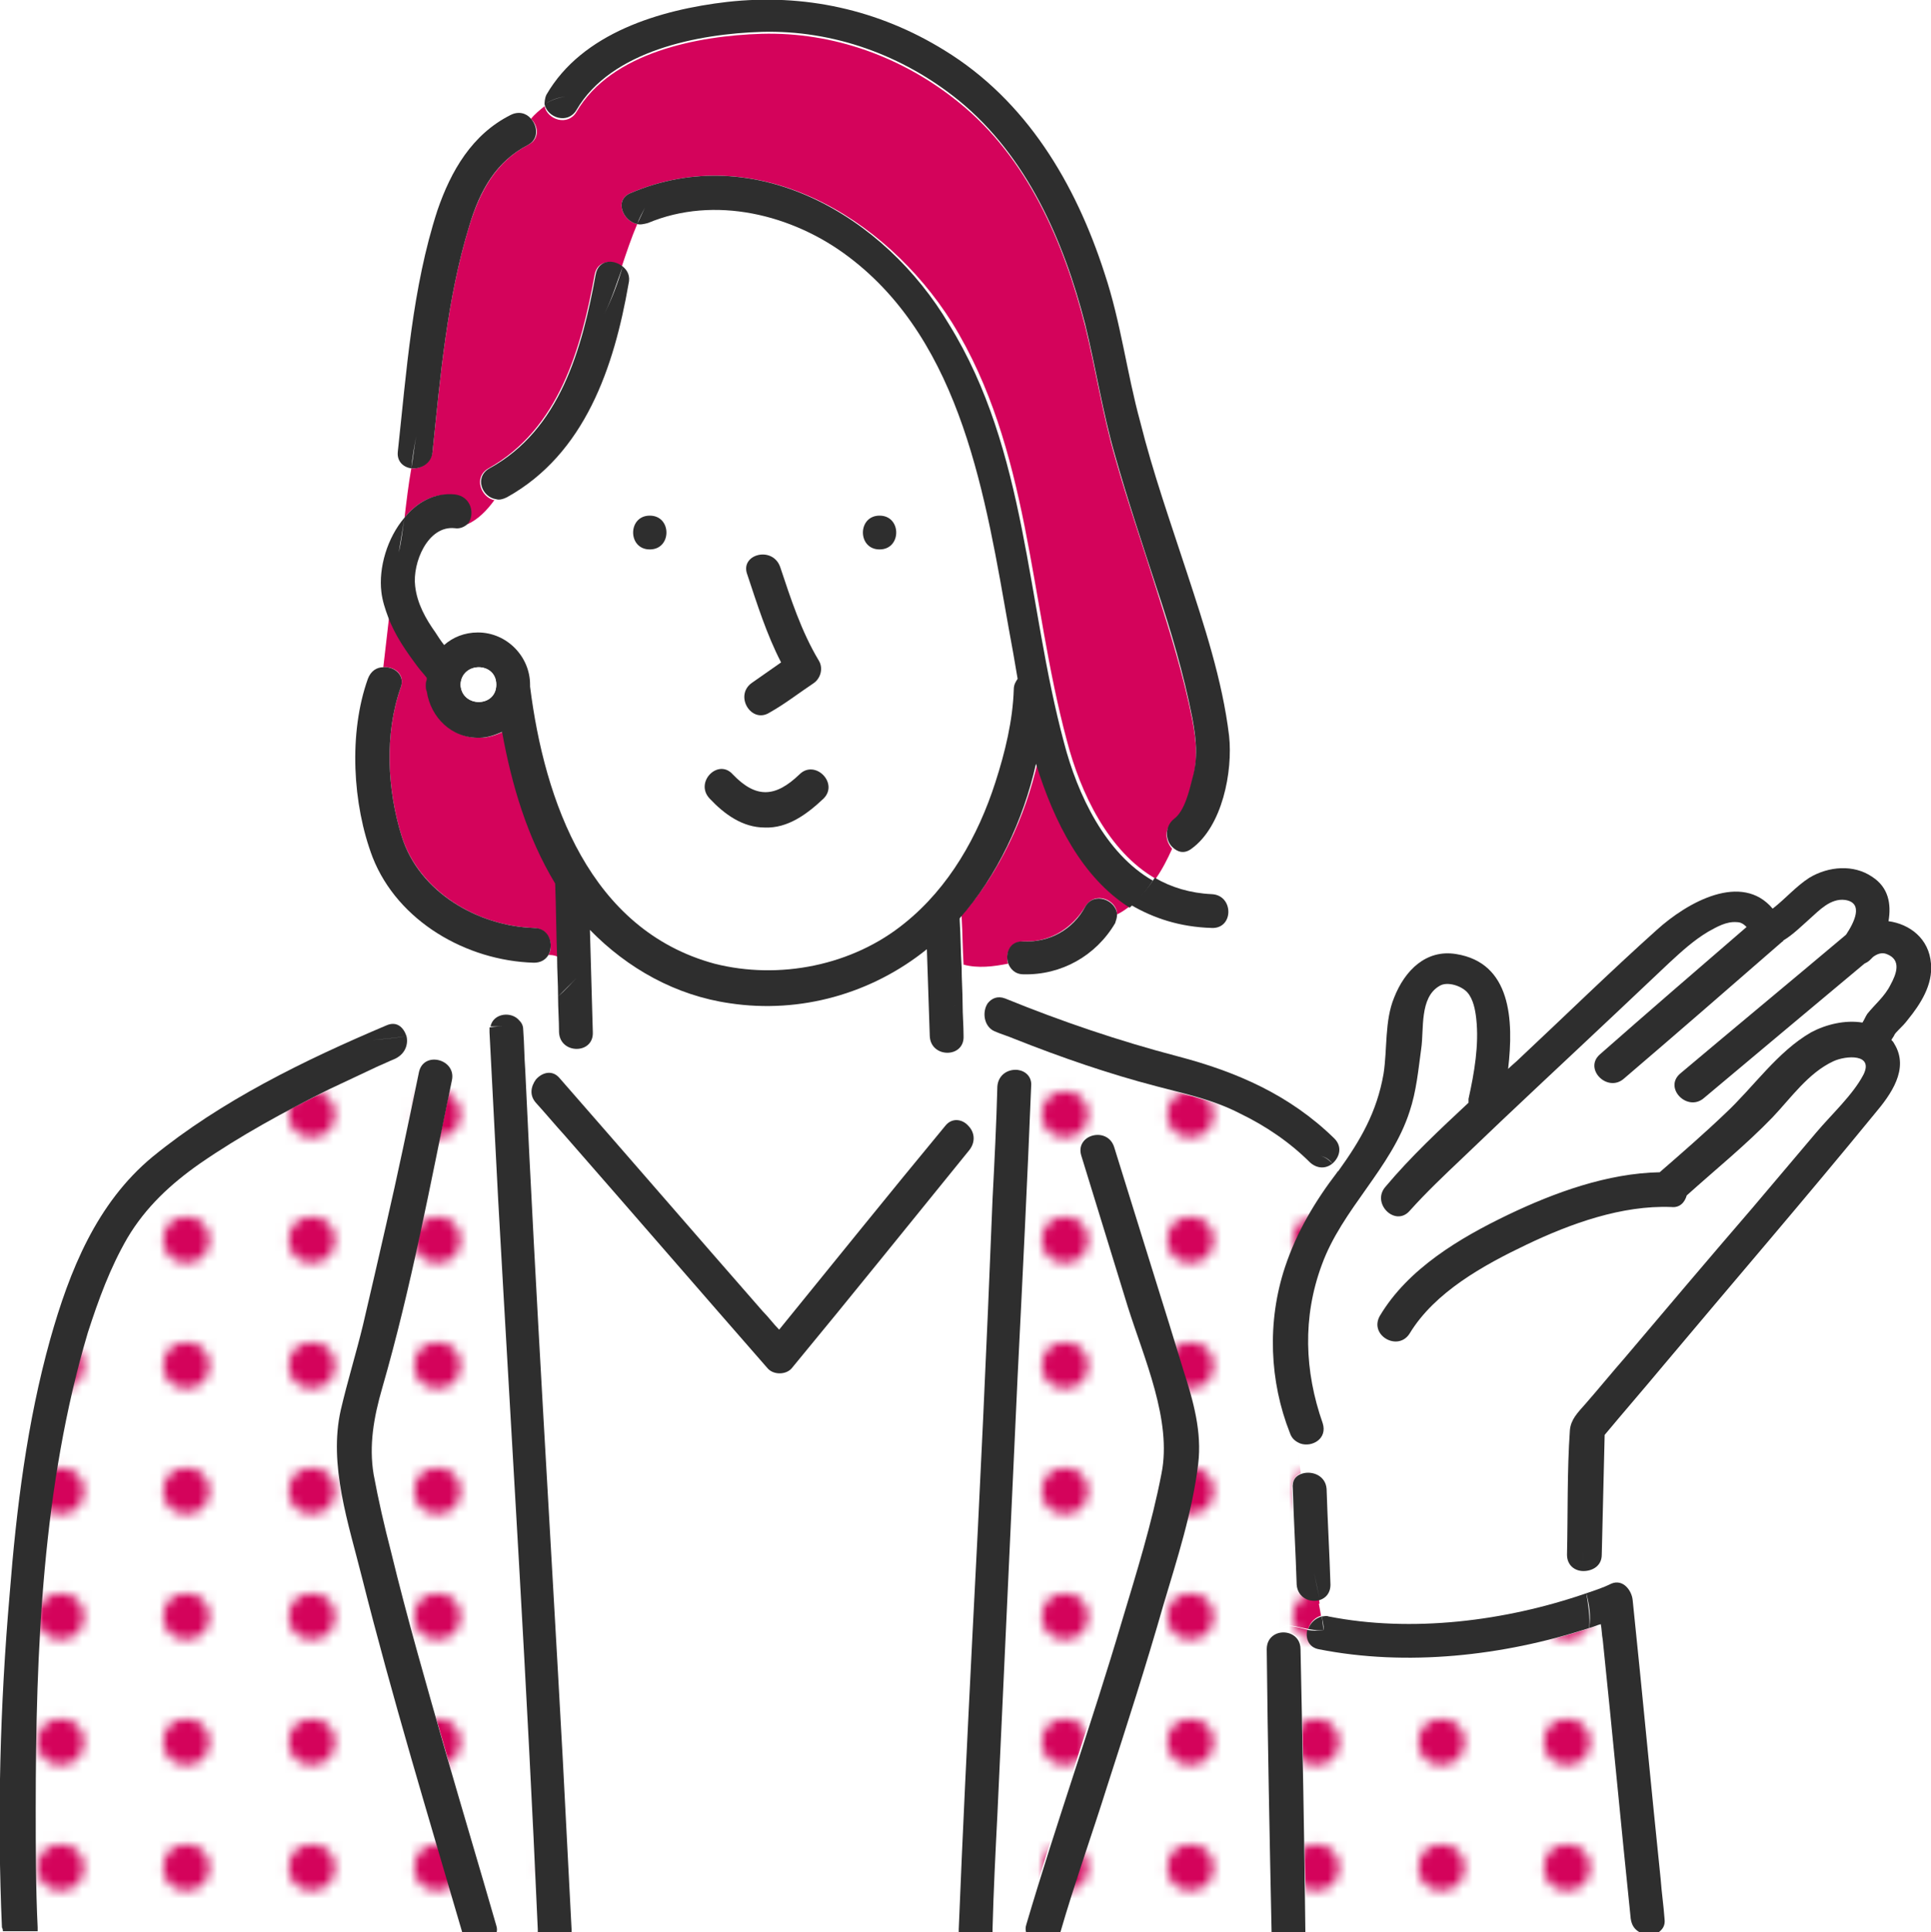
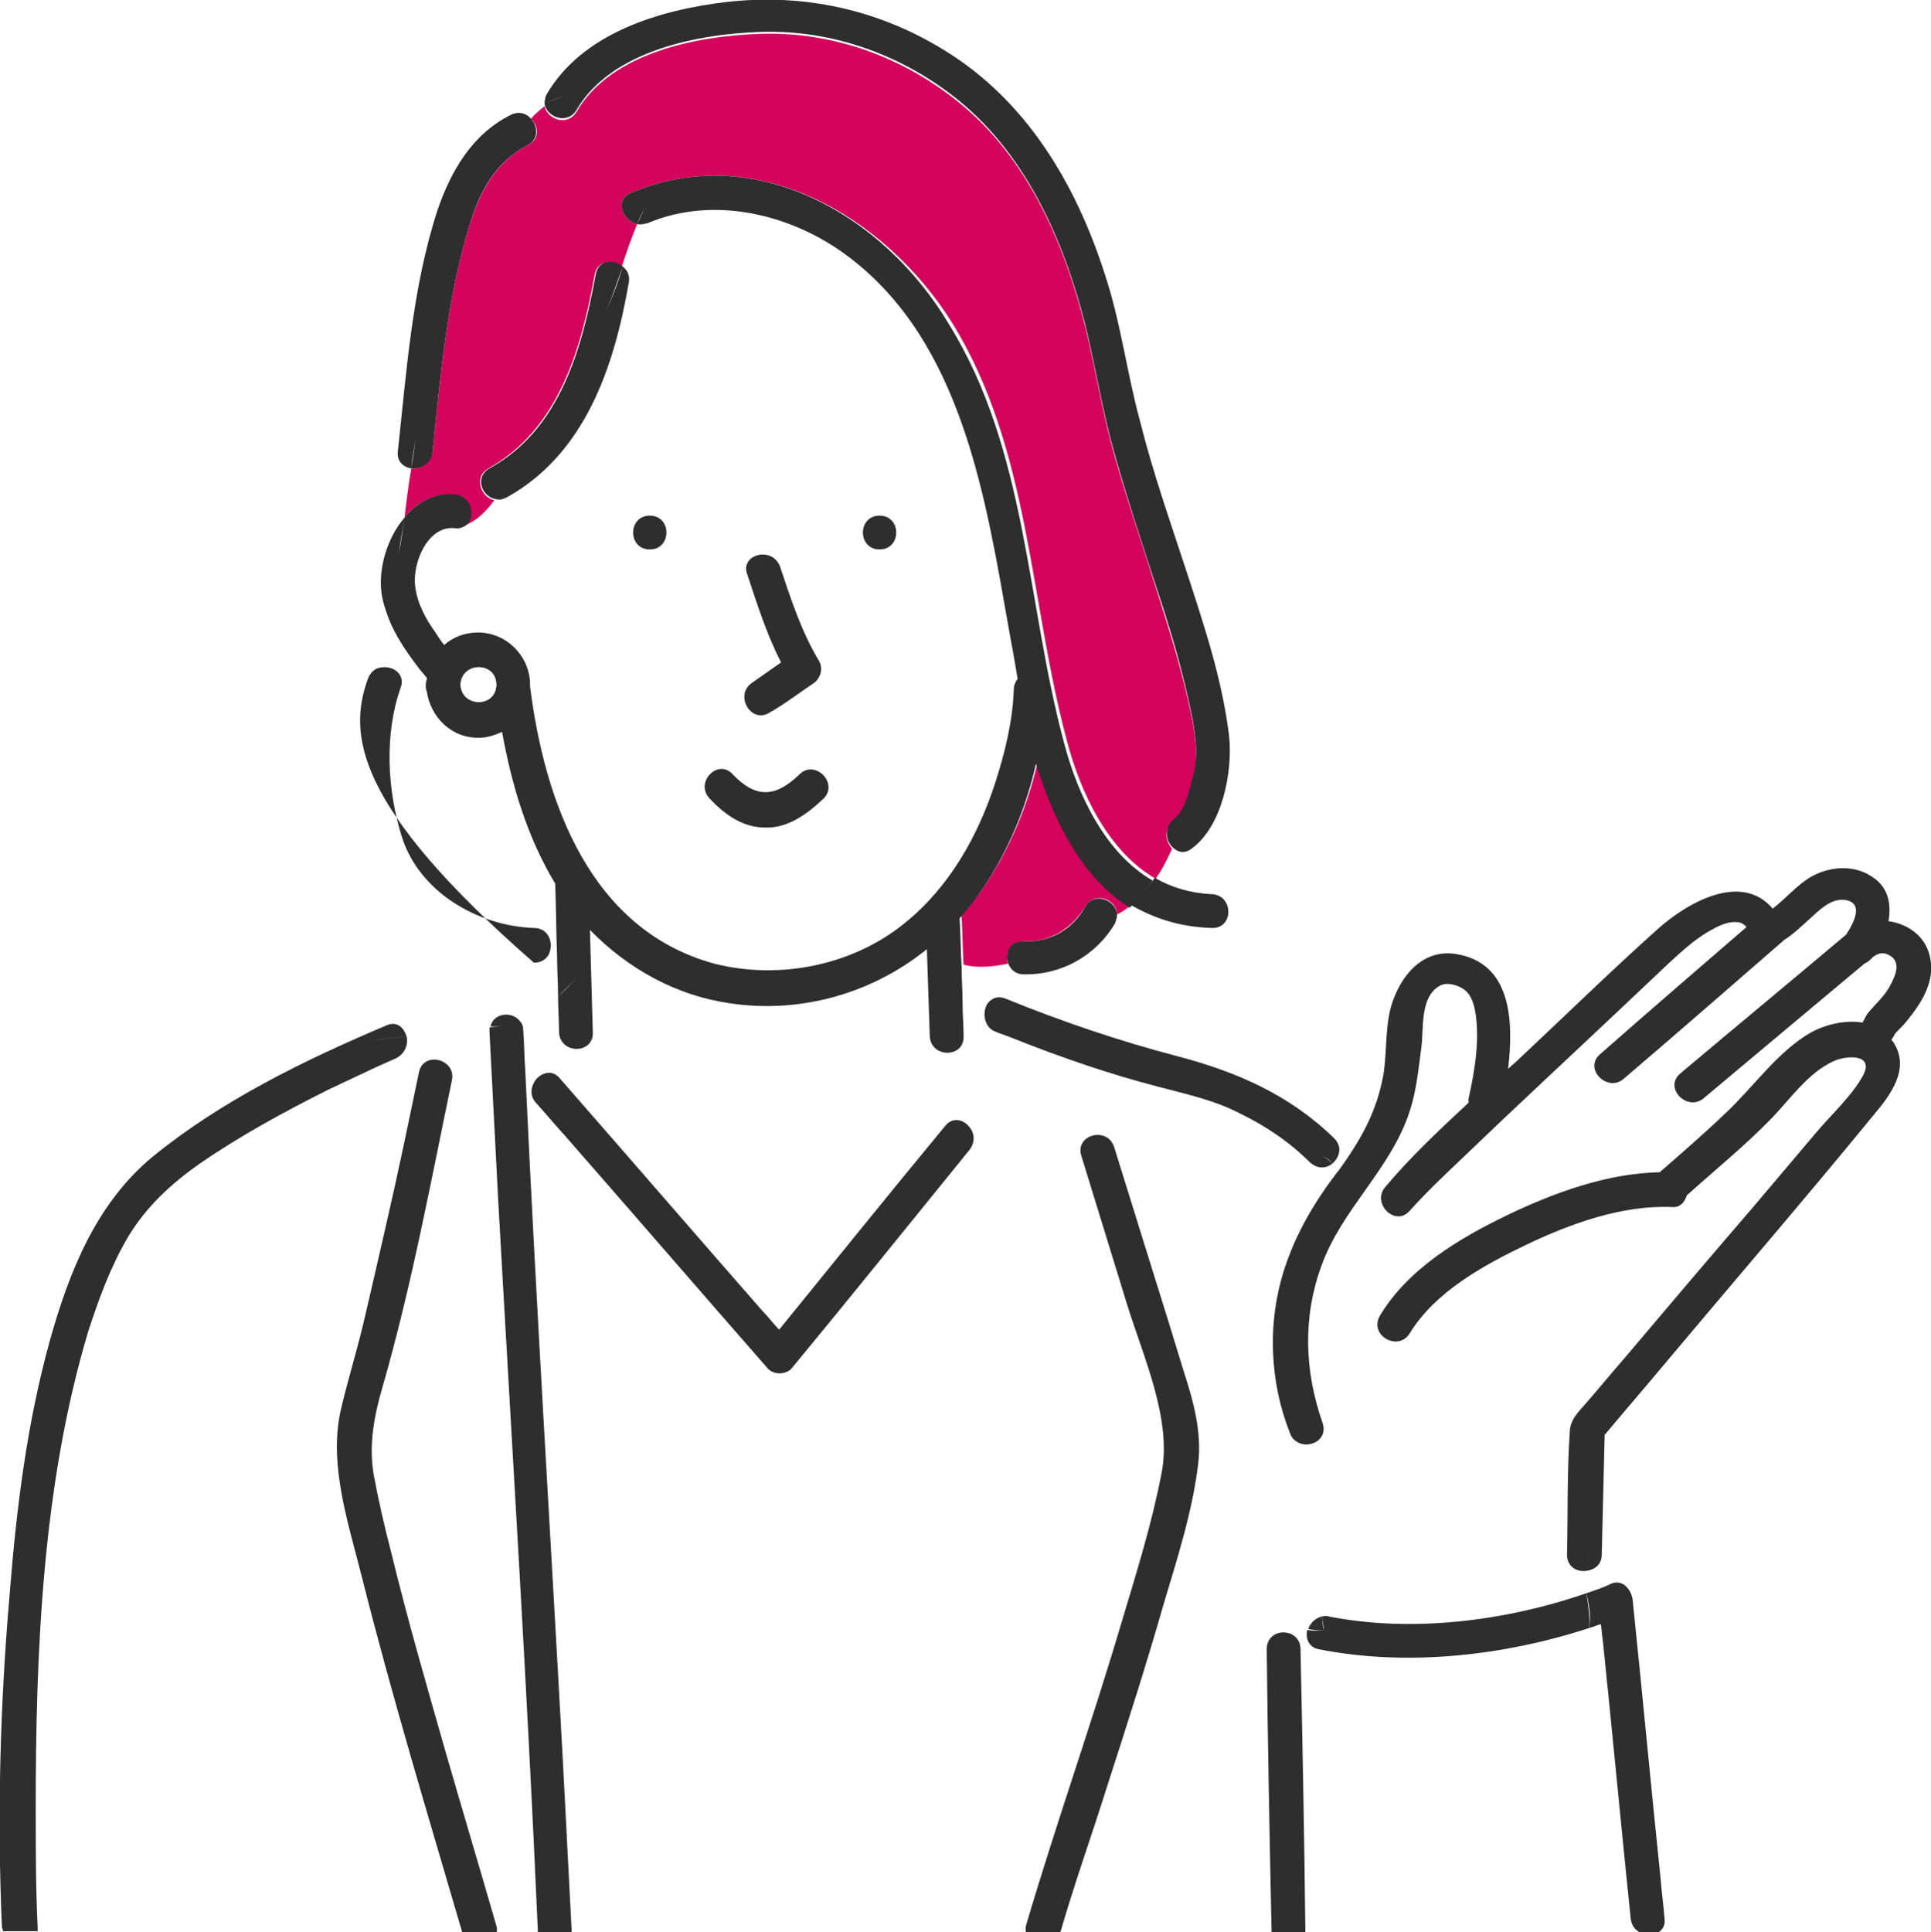
<svg xmlns="http://www.w3.org/2000/svg" version="1.1" id="レイヤー_1" x="0px" y="0px" viewBox="0 0 200 200.1" style="enable-background:new 0 0 200 200.1;" xml:space="preserve">
  <style type="text/css">
	.st0{fill:none;}
	.st1{fill:#FFFFFF;}
	.st2{fill:#D4035B;}
	.st3{fill:url(#新規パターン1_3);}
	.st4{fill:#2E2E2E;}
</style>
  <pattern y="200.1" width="12.5" height="12.5" patternUnits="userSpaceOnUse" id="新規パターン1_3" viewBox="0 -12.5 12.5 12.5" style="overflow:visible;">
    <g>
      <rect y="-12.5" class="st0" width="12.5" height="12.5" />
      <g>
        <rect x="0" y="-12.5" class="st1" width="12.5" height="12.5" />
-         <circle class="st2" cx="6.3" cy="-6.2" r="2.4" />
      </g>
    </g>
  </pattern>
  <g>
    <path class="st1" d="M57.8,102.9c0,1.2,0.1,2.5,0.1,3.7c0.1,2.3,3.6,2.3,3.5,0c-0.1-3.5-0.2-7.1-0.3-10.6c3.9,4,8.9,6.8,14.5,7.6   c7.3,1.1,14.7-1,20.4-5.6c0.1,3,0.2,6,0.3,9c0.1,2.3,3.6,2.3,3.5,0c0-1.1-0.1-2.2-0.1-3.3c0.9-0.1,1.7,0,2.4,0.3   c-0.6,0.9-0.5,2.4,0.8,2.9c0.7,0.3,1.4,0.6,2.1,0.8c0.3,1,0.3,2.1,0.3,3.1c-1-0.1-2,0.4-2.1,1.7c-0.2,3.9-0.4,7.8-0.5,11.7   c-0.7,15.1-1.4,30.3-2.1,45.4c-0.5,10-0.9,20.1-1.4,30.1c0,0.1,0,0.2,0,0.4h-40c0-0.1,0-0.2,0-0.4c-0.2-5.8-0.6-11.6-0.9-17.4   c-1.3-23.9-2.8-47.7-3.9-71.6c0.3,0.4,0.7,0.7,1.1,1c-0.5,0.6-0.7,1.6,0,2.4c1,1.1,2,2.3,3,3.4c7,8,14,16.1,21,24.1   c0.6,0.7,1.9,0.7,2.5,0c6.1-7.5,12.2-15.1,18.4-22.6c0.7-0.8,0.5-1.8-0.1-2.5c1.3-2.1,2.7-4.1,4-6c-1.3,1.9-2.7,3.9-4,6   c-0.6-0.7-1.7-0.9-2.4,0c-5.7,7-11.4,14.1-17.2,21.1c-0.6-0.6-1.1-1.3-1.7-1.9c-7-8-14-16.1-21-24.1c-0.8-0.9-1.9-0.6-2.5,0.1   c-0.4-0.3-0.8-0.6-1.1-1c-0.1-1.3-0.1-2.7-0.2-4c0-0.5-0.2-0.8-0.4-1.1C55.4,105.3,56.7,104.1,57.8,102.9z" />
    <path class="st3" d="M50.7,106.8c0.2,5.8,0.6,11.6,0.9,17.4c1.3,25.2,3,50.4,4.1,75.5c0,0.1,0,0.2,0,0.4h-4.3c0-0.3,0-0.5,0-0.8   c-1.8-5.9-3.5-11.9-5.2-17.8c-2-6.9-4-13.9-5.7-20.9c-0.7-2.6-1.3-5.3-1.8-8c-0.5-2.9,0.1-5.9,0.9-9c2.9-10.4,5-21.2,7.2-31.8   c0.5-2.2-2.9-3.2-3.4-0.9c-1.1,5.3-2.2,10.5-3.4,15.8c-0.8,3.5-1.5,6.9-2.4,10.4c-0.7,3-1.7,5.9-2.3,8.8   c-1.3,5.8,0.7,11.9,2.2,17.4c3.1,12.4,6.9,24.5,10.5,36.8H3.8c0-0.1,0-0.2,0-0.4c-0.2-4.1-0.2-8.2-0.2-12.3   C3.7,171,4.3,153.9,9,138.1c1-3.4,2.3-6.8,4.1-9.8c1.9-3.2,4.5-5.6,7.5-7.7c4.2-3,8.8-5.5,13.4-7.7c1.7-0.8,3.4-1.7,5.1-2.4   c0.5-0.2,1.1-0.5,1.6-0.7c0.2-0.1,1-0.4,0.2-0.1c1-0.4,1.3-1.4,1.1-2.3c2.9-0.4,5.8-0.9,8.7-1C50.7,106.5,50.7,106.7,50.7,106.8z" />
-     <path class="st2" d="M56.8,98.9c0.6-1,0.1-2.7-1.5-2.8c-5.9-0.2-11.9-3.8-13.7-9.5c-1.5-4.8-1.8-10.6-0.1-15.4   c0.5-1.4-0.7-2.2-1.8-2.1c0.2-1.7,0.4-3.5,0.6-5.2c0.7,1.9,1.9,3.6,3.1,5.2c0.3,0.4,0.6,0.7,0.9,1.1c0,0.1,0,0.1,0,0.2   c-0.1,0.2-0.1,0.4-0.1,0.6s0,0.4,0.1,0.6c0.4,2.7,2.6,4.9,5.5,4.8c0.8,0,1.6-0.3,2.3-0.6c1,5.5,2.6,10.9,5.5,15.7   c0.1,2.5,0.1,5,0.2,7.6C57.4,98.9,57.1,98.9,56.8,98.9z" />
    <path class="st1" d="M43,60.8c0.3,1.7,1.1,3.3,2.1,4.8c0.2,0.3,0.5,0.8,0.9,1.3c0.9-0.8,2.1-1.3,3.5-1.3c2.9,0,5.4,2.5,5.4,5.4   c0,0.1,0,0.1,0,0.2C56.4,83,61.1,96.3,74,99.7c6.7,1.8,14.3,0.2,19.7-4.2c4.6-3.7,7.6-9,9.4-14.6c1-3.1,1.7-6.3,1.9-9.6   c0-0.5,0.2-0.8,0.4-1.1c-0.3-1.8-0.6-3.5-0.9-5.1c-2.3-13.5-4.8-29.7-16.6-38.6C82.1,22.1,74,20.1,67.1,23   c-0.4,0.2-0.7,0.2-1.1,0.1c-0.6,1.4-1.1,2.9-1.6,4.4c0.5,0.4,0.8,1,0.6,1.8C63.6,38,60.6,47,52.5,51.5c-0.4,0.2-0.8,0.3-1.1,0.2   c-0.8,1.1-1.7,2-2.8,2.5c-0.3,0.4-0.7,0.6-1.4,0.5C44.3,54.5,42.7,58.5,43,60.8z M84.1,70.8c-1.5,1-2.9,2.1-4.5,3   c-1.9,1.2-3.7-1.8-1.8-3.1c1-0.7,2-1.4,3-2.1c-1.5-2.9-2.5-6.1-3.5-9.1c-0.7-2.2,2.7-3.1,3.4-0.9c1.1,3.3,2.2,6.7,4,9.7   C85.2,69.2,84.9,70.3,84.1,70.8z M91.1,53.4c2.3,0,2.3,3.5,0,3.5C88.9,56.9,88.9,53.4,91.1,53.4z M67.3,53.4c2.3,0,2.3,3.5,0,3.5   S65,53.4,67.3,53.4z" />
    <path class="st2" d="M44.8,46.8c0.8-7.8,1.5-15.9,3.8-23.4c1.1-3.6,2.8-6.7,6.1-8.4c1.2-0.6,1.1-1.9,0.3-2.7   c0.4-0.5,0.9-0.9,1.4-1.3c0.3,1.4,2.4,2.1,3.3,0.6c3.6-6.2,12.6-7.9,19.2-8.1c7.4-0.2,14.6,2.4,20.4,7.1   c7.1,5.7,10.9,14.5,13.1,23.2c1.1,4.5,1.8,9.1,3.1,13.6c1.3,4.6,2.9,9.2,4.3,13.7c1.4,4.4,2.8,8.9,3.7,13.5c0.4,2.1,0.6,4.1,0,6.2   c-0.3,1.2-0.8,3.4-1.9,4.2c-1.1,0.8-0.9,2.1-0.2,2.9c-0.5,1.1-1,2.1-1.7,3.1c-4.9-2.8-7.8-8.9-9.2-14.3   c-3.9-14.5-3.8-30.2-11.9-43.3c-7-11.1-20.4-18.9-33.3-13.4c-1.7,0.7-0.8,2.9,0.7,3.2c-0.6,1.4-1.1,2.9-1.6,4.4   c-0.9-0.7-2.5-0.7-2.8,0.8c-1.4,7.7-3.7,16-11,20.1c-1.6,0.9-0.8,3,0.6,3.3c-0.8,1.1-1.7,2-2.8,2.5c0.7-1,0.3-2.8-1.4-3   c-2-0.3-3.8,0.7-5.1,2.3c0.2-1.7,0.4-3.4,0.7-5.1C43.5,48.6,44.6,48,44.8,46.8z" />
    <path class="st2" d="M112.4,93.9c-1.4,2.3-3.7,3.7-6.4,3.6c-1.4,0-1.9,1.3-1.6,2.3c-1.5,0.3-3.1,0.5-4.6,0.1   c-0.1-1.6-0.1-3.2-0.2-4.9c0-0.1,0-0.2,0-0.2c3.9-4.4,6.6-10.2,7.9-16c1.9,6.1,4.8,11.8,9.7,14.9c-0.5,0.4-0.9,0.7-1.5,1   C115.7,93.2,113.4,92.2,112.4,93.9z" />
    <path class="st3" d="M103.5,188c0.7-15.2,1.4-30.3,2.1-45.5c0.5-10,0.9-20,1.4-30c0-1-0.6-1.6-1.4-1.7c0.1-1.1,0-2.1-0.3-3.1   c4.8,1.9,9.7,3.6,14.7,4.9c2.9,0.8,5.8,1.4,8.6,2.8c2.7,1.3,5.1,3,7.3,5.1c0.7,0.7,1.6,0.6,2.3,0.1c0.2,0.2,0.4,0.5,0.5,0.7   c0,0,0,0.1-0.1,0.1c-2.3,3-4.2,6.2-5.4,9.8c-1.9,5.7-1.6,11.8,0.3,17.5c0.2,0.6,0.6,1,1.1,1.1c0.1,0.9,0.1,1.8,0.3,2.7   c-0.6,0.2-1.1,0.7-1.1,1.6c0.1,3.3,0.3,6.6,0.4,9.9c0.1,1.4,1.4,1.9,2.4,1.6c0.1,0.6,0.2,1.2,0.3,1.7c-0.7,0.2-1.2,0.7-1.4,1.4   c-1.2-0.2-2.3-0.7-3,0c-0.2,0.1-0.4,0.3-0.5,0.5c-0.5,0.3-0.8,0.8-0.8,1.5c0.2,9.7,0.4,19.5,0.5,29.2c0,0.1,0,0.1,0,0.2h-22   c1.5-5.1,3.2-10.2,4.9-15.3c2-6.2,4-12.5,5.8-18.7c1.4-4.8,3-9.7,3.6-14.6c0.4-3.3-0.6-6.5-1.5-9.6c-1-3.2-2-6.5-3-9.7   c-1.4-4.5-2.8-9-4.2-13.5c-0.7-2.2-4.1-1.2-3.4,0.9c1.6,5.2,3.2,10.4,4.8,15.6c1.7,5.5,4.6,11.9,3.5,17.3c-1,5.2-2.6,10.3-4.1,15.3   c-3.2,10.5-6.8,20.9-9.9,31.4c-0.1,0.3-0.1,0.6-0.1,0.8h-3.3c0-0.1,0-0.2,0-0.4C103.1,195.8,103.3,191.9,103.5,188z" />
    <path class="st3" d="M132.5,168.8c0.7-0.7,1.8-0.3,3,0c-0.2,0.9,0.1,1.8,1.2,2c9.1,1.7,19.1,0.7,28-2.2c0,0.1,0,0.2,0,0.3   c0-0.1,0-0.2,0-0.3c0.4-0.1,0.8-0.3,1.2-0.4c0.1,0.5,0.1,1.1,0.2,1.6c1,9.6,1.9,19.3,2.9,28.9c0.1,0.7,0.4,1.1,0.9,1.4h-34.6   c0-0.1,0-0.1,0-0.2c-0.2-9.7-0.4-19.5-0.5-29.2c0-1.6-1.7-2-2.7-1.5C132.1,169.1,132.3,168.9,132.5,168.8z" />
-     <path class="st1" d="M136.9,147.8c-1.8-5.4-2-11-0.1-16.4c2.1-5.8,7.3-10,9.1-15.9c0.7-2.1,0.9-4.4,1.2-6.5c0.2-2-0.2-5.2,1.9-6.5   c0.9-0.5,2.3,0,2.9,0.7c0.6,0.7,0.8,1.8,0.9,2.7c0.3,2.8-0.2,5.6-0.8,8.3c0,0.2,0,0.3,0,0.4c-3,2.8-6,5.6-8.6,8.7   c-1.5,1.7,1,4.2,2.5,2.5c1.7-2,3.6-3.7,5.5-5.5c5.3-5.1,10.6-10.1,16-15.1c1.8-1.7,3.6-3.4,5.4-5.1c1.2-1.2,2.5-2.3,4-3.2   c0.9-0.5,2-1.1,3-1c0.5,0,0.8,0.2,1,0.5c-5.1,4.4-10.1,8.8-15.2,13.2c-1.7,1.5,0.8,4,2.5,2.5c5.4-4.7,10.8-9.4,16.3-14.1   c0.1-0.1,0.1-0.1,0.2-0.2c1-0.6,1.9-1.5,2.8-2.3c1-0.9,2.2-2.1,3.6-1.9c2,0.2,0.9,2.4,0.1,3.6c-5.7,4.8-11.5,9.6-17.2,14.4   c-1.7,1.5,0.8,3.9,2.5,2.5c5.5-4.6,11-9.2,16.6-13.9c0.2-0.1,0.4-0.2,0.6-0.4c0.1-0.1,0.2-0.2,0.3-0.3l0,0l0,0   c0.4-0.3,0.9-0.5,1.4-0.3c1.6,0.5,1,2.1,0.4,3.2c-0.7,1.1-1.7,1.9-2.4,3c-0.2,0.3-0.3,0.6-0.5,0.9c-1.8-0.3-3.9,0.2-5.3,1   c-3.5,2-6,5.6-8.9,8.4c-2.2,2.1-4.6,4-6.8,6.1c-5.4,0.1-10.9,2.1-15.7,4.4c-5,2.4-10.4,5.6-13.3,10.5c-1.2,2,1.9,3.7,3.1,1.8   c2.6-4.3,7.7-7.1,12.1-9.2c4.6-2.2,9.9-4.1,15-3.9c0.9,0,1.5-0.5,1.6-1.2c3-2.7,6.1-5.2,8.9-8.1c2-2,3.7-4.6,6.3-5.8   c1.3-0.6,4.2-0.8,3.1,1.4c-1.1,2.2-3.3,4.2-4.9,6c-2.2,2.6-4.4,5.2-6.6,7.8c-4.4,5.2-8.8,10.4-13.2,15.5c-1.4,1.6-2.7,3.2-4.1,4.8   c-0.7,0.8-1.5,1.5-1.6,2.7c-0.4,4.2-0.2,8.6-0.3,12.9c0,1.1,0.8,1.7,1.7,1.7c0.1,0.8,0.2,1.5,0.4,2.3c-8.4,2.9-18,4.1-26.7,2.4   c-0.3-0.1-0.5,0-0.7,0c-0.1-0.6-0.2-1.2-0.3-1.7c0.6-0.2,1.2-0.7,1.1-1.6c-0.1-3.3-0.3-6.6-0.4-9.9c-0.1-1.4-1.4-1.9-2.5-1.6   c-0.2-0.9-0.2-1.8-0.3-2.7C135.8,150.2,137.4,149.3,136.9,147.8z" />
    <path class="st4" d="M132,169.3c-0.7,1-0.1,2.9,0.5,4.1C131.9,172.2,131.3,170.3,132,169.3c1-0.6,2.7-0.1,2.7,1.5   c0.2,9.7,0.4,19.5,0.5,29.2c0,0.1,0,0.1,0,0.2h-3.5c0-0.1,0-0.1,0-0.2c-0.2-9.7-0.4-19.5-0.5-29.2   C131.2,170.1,131.5,169.6,132,169.3z" />
    <path class="st4" d="M164.3,165c0.9-0.3,1.8-0.6,2.6-1c1.2-0.5,2.1,0.7,2.2,1.7c1,9.6,1.9,19.3,2.9,28.9c0.1,1.4,0.3,2.7,0.4,4.1   c0.1,0.7-0.2,1.1-0.6,1.4h-2c-0.5-0.3-0.8-0.7-0.9-1.4c-1-9.6-1.9-19.3-2.9-28.9c-0.1-0.5-0.1-1.1-0.2-1.6   c-0.4,0.1-0.8,0.3-1.2,0.4C164.8,167.3,164.6,166.2,164.3,165z" />
    <path class="st4" d="M137.1,168.8c0,0.2,0,0.5,0,0.7C137.1,169.3,137.1,169.1,137.1,168.8L137.1,168.8L137.1,168.8   c0-0.5-0.1-0.9-0.2-1.4c0.2,0,0.5-0.1,0.7,0c8.6,1.7,18.3,0.5,26.7-2.4c0.2,1.2,0.4,2.4,0.3,3.6c-8.9,2.9-18.9,4-28,2.2   c-1.1-0.2-1.4-1.2-1.2-2C136,168.9,136.5,168.9,137.1,168.8z" />
    <path class="st4" d="M136.9,167.4c0.1,0.5,0.1,1,0.2,1.4c-0.5,0.1-1,0-1.6-0.1C135.7,168.1,136.2,167.6,136.9,167.4z" />
-     <path class="st4" d="M134.9,152.6c0.1,0.6,0.2,1.2,0.5,1.8C135.1,153.8,135,153.2,134.9,152.6c1-0.3,2.4,0.2,2.5,1.6   c0.1,3.3,0.3,6.6,0.4,9.9c0,0.9-0.5,1.4-1.1,1.6c-0.2-1-0.4-1.9-0.6-2.8c0.2,0.9,0.4,1.9,0.6,2.8c-1,0.3-2.3-0.2-2.4-1.6   c-0.1-3.3-0.3-6.6-0.4-9.9C133.8,153.3,134.2,152.8,134.9,152.6z" />
    <path class="st4" d="M133.1,131.2c1.2-3.6,3.1-6.8,5.4-9.8c0,0,0-0.1,0.1-0.1c0.3,0.4,0.6,0.9,1,1.3c-0.4-0.4-0.7-0.8-1-1.3   c2.3-3.2,4-6.1,4.7-10.1c0.4-2.6,0.1-5.5,1.1-7.9c1.1-2.8,3.3-5,6.4-4.5c5.7,0.9,6,6.8,5.4,11.9c0.4-0.4,0.8-0.7,1.2-1.1   c4.7-4.4,9.4-9,14.2-13.3c3.2-2.9,8.8-6,12-2.2c1.3-1,2.4-2.3,3.8-3.2c2-1.2,4.6-1.4,6.5-0.1c1.7,1.1,2,2.8,1.7,4.6   c2.2,0.3,4.2,1.8,4.4,4.4c0.2,2.2-1.1,4.2-2.4,5.8c-0.3,0.4-0.6,0.7-1,1.1s-0.4,0.5-0.4,0.5c-0.1,0.2-0.2,0.3-0.3,0.5   c0.1,0.1,0.2,0.2,0.3,0.4c1.6,2.6-0.4,5.3-2,7.2c-7.2,8.8-14.7,17.5-22,26.2c-2,2.4-4,4.7-6,7.1c-0.1,4.1-0.2,8.3-0.3,12.4   c0,1.2-1,1.7-1.9,1.7c-0.1-0.6-0.1-1.3,0-2c-0.1,0.7-0.1,1.3,0,2c-0.9,0-1.7-0.6-1.7-1.7c0.1-4.3,0-8.6,0.3-12.9   c0.1-1.1,0.8-1.8,1.6-2.7c1.4-1.6,2.7-3.2,4.1-4.8c4.4-5.2,8.8-10.4,13.2-15.5c2.2-2.6,4.4-5.2,6.6-7.8c1.6-1.9,3.8-3.9,4.9-6   c1.1-2.2-1.8-2-3.1-1.4c-2.6,1.2-4.4,3.8-6.3,5.8c-2.8,2.9-5.9,5.4-8.9,8.1c-0.2,0.7-0.7,1.3-1.6,1.2c-5.1-0.2-10.4,1.7-15,3.9   c-4.4,2.1-9.5,4.9-12.1,9.2c-1.2,1.9-4.2,0.2-3.1-1.8c2.9-4.9,8.3-8.1,13.3-10.5c4.8-2.3,10.3-4.3,15.7-4.4c2.3-2,4.6-4,6.8-6.1   c2.9-2.7,5.4-6.4,8.9-8.4c1.5-0.8,3.5-1.3,5.3-1c0.2-0.3,0.3-0.6,0.5-0.9c0.8-1,1.8-1.8,2.4-3c0.6-1.1,1.2-2.6-0.4-3.2   c-0.5-0.2-1,0-1.4,0.3l0,0l0,0c-0.1,0.1-0.2,0.2-0.3,0.3c-0.2,0.2-0.4,0.3-0.6,0.4c-5.5,4.6-11,9.2-16.6,13.9   c-1.7,1.5-4.2-1-2.5-2.5c5.7-4.8,11.5-9.6,17.2-14.4c0.8-1.2,1.9-3.3-0.1-3.6c-1.5-0.2-2.7,1.1-3.6,1.9c-0.9,0.8-1.8,1.7-2.8,2.3   c0,0.1-0.1,0.1-0.2,0.2c-5.4,4.7-10.8,9.4-16.3,14.1c-1.7,1.5-4.2-1-2.5-2.5c5-4.4,10.1-8.8,15.2-13.2c-0.3-0.3-0.6-0.5-1-0.5   c-1.1-0.1-2.1,0.5-3,1c-1.5,0.9-2.7,2-4,3.2c-1.8,1.7-3.6,3.4-5.4,5.1c-5.3,5-10.7,10-16,15.1c-1.9,1.8-3.8,3.6-5.5,5.5   c-1.5,1.7-4-0.8-2.5-2.5c2.6-3.1,5.6-5.9,8.6-8.7c0-0.1,0-0.3,0-0.4c0.6-2.7,1.1-5.6,0.8-8.3c-0.1-0.9-0.3-2-0.9-2.7   c-0.6-0.7-2.1-1.2-2.9-0.7c-2.1,1.2-1.6,4.5-1.9,6.5c-0.3,2.2-0.5,4.4-1.2,6.5c-1.9,5.9-7,10.1-9.1,15.9c-2,5.4-1.8,11,0.1,16.4   c0.5,1.6-1.1,2.5-2.3,2.1c-0.1-1.4-0.3-2.8-1-4c0.7,1.2,0.9,2.6,1,4c-0.5-0.2-0.9-0.5-1.1-1.1C131.5,143.1,131.2,136.9,133.1,131.2   z" />
    <path class="st4" d="M102.3,103.9c1.3,0.4,2.5,1.2,3.7,2C104.8,105.2,103.6,104.4,102.3,103.9c0.4-0.5,1-0.8,1.8-0.5   c5.9,2.4,11.8,4.4,17.9,6s11.6,4,16.2,8.5c0.9,0.9,0.5,2-0.2,2.6c-0.3-0.4-0.7-0.7-1.3-0.8c0.6,0.1,1,0.5,1.3,0.8   c-0.6,0.5-1.5,0.6-2.3-0.1c-2.1-2.1-4.6-3.8-7.3-5.1c-2.7-1.4-5.6-2-8.6-2.8c-5-1.3-9.9-3-14.7-4.9c-0.1-0.5-0.3-0.9-0.6-1.4   c0.3,0.5,0.5,0.9,0.6,1.4c-0.7-0.3-1.4-0.5-2.1-0.8C101.9,106.3,101.7,104.8,102.3,103.9z" />
    <path class="st4" d="M58,111.7c7,8,14,16.1,21,24.1c0.6,0.6,1.1,1.3,1.7,1.9c5.7-7,11.4-14.1,17.2-21.1c0.7-0.9,1.8-0.7,2.4,0   c-0.9,1.4-1.7,2.8-2.4,4.2c0.7-1.4,1.5-2.8,2.4-4.2c0.6,0.6,0.8,1.6,0.1,2.5c-6.1,7.5-12.2,15.1-18.4,22.6c-0.6,0.7-1.9,0.7-2.5,0   c-7-8-14-16.1-21-24.1c-1-1.1-2-2.3-3-3.4c-0.7-0.8-0.5-1.7,0-2.4c0.7,0.5,1.5,0.8,2.4,0.8c-0.9,0-1.7-0.3-2.4-0.8   C56.1,111.1,57.2,110.7,58,111.7z" />
    <path class="st4" d="M52.3,106.3c-0.5,0-1,0-1.5,0c0.3-1.4,2.2-1.6,3-0.6c-0.5,0.1-1,0.2-1.5,0.2c0.5,0,1-0.1,1.5-0.2   c0.3,0.3,0.4,0.6,0.4,1.1c0.1,1.3,0.1,2.7,0.2,4c-0.4-0.4-0.8-0.9-1.1-1.3c0.3,0.4,0.7,0.9,1.1,1.3c1.1,23.9,2.6,47.7,3.9,71.6   c0.3,5.8,0.6,11.6,0.9,17.4c0,0.1,0,0.2,0,0.4h-3.5c0-0.1,0-0.2,0-0.4c-1.1-25.2-2.7-50.4-4.1-75.5c-0.3-5.8-0.6-11.6-0.9-17.4   c0-0.2,0-0.3,0-0.5C51.3,106.3,51.8,106.3,52.3,106.3z" />
-     <path class="st4" d="M102.8,124.2c0.2-3.9,0.4-7.8,0.5-11.7c0.1-1.2,1.1-1.8,2.1-1.7c-0.1,1.5-0.3,3.1-0.2,4.7   c-0.2-1.6,0.1-3.2,0.2-4.7c0.8,0.1,1.5,0.7,1.4,1.7c-0.4,10-0.9,20-1.4,30c-0.7,15.2-1.4,30.3-2.1,45.5c-0.2,3.9-0.4,7.9-0.5,11.8   c0,0.1,0,0.2,0,0.4h-3.5c0-0.1,0-0.2,0-0.4c0.4-10,0.9-20.1,1.4-30.1C101.5,154.5,102.2,139.4,102.8,124.2z" />
    <path class="st4" d="M80.8,58.7c1.1,3.3,2.2,6.7,4,9.7c0.5,0.8,0.2,1.9-0.6,2.4c-1.5,1-2.9,2.1-4.5,3C77.8,75,76,72,77.9,70.7   c1-0.7,2-1.4,3-2.1c-1.5-2.9-2.5-6.1-3.5-9.1C76.6,57.4,80,56.5,80.8,58.7z" />
    <path class="st4" d="M91.1,56.9c-2.3,0-2.3-3.5,0-3.5S93.4,56.9,91.1,56.9z" />
    <path class="st4" d="M67.3,56.9c-2.3,0-2.3-3.5,0-3.5C69.6,53.4,69.6,56.9,67.3,56.9z" />
    <path class="st4" d="M1,165.1c0.7-8.9,1.8-17.8,4.2-26.4c2-7.1,4.8-14.1,10.6-18.9c7.1-5.8,15.7-10,24.2-13.6   c1.1-0.5,1.8,0.2,2.1,1.1c-1.2,0.2-2.4,0.3-3.5,0.4c1.2-0.1,2.4-0.2,3.5-0.4c0.2,0.8-0.1,1.8-1.1,2.3c0.9-0.4,0,0-0.2,0.1   c-0.5,0.2-1.1,0.5-1.6,0.7c-1.7,0.8-3.4,1.6-5.1,2.4c-4.6,2.3-9.2,4.8-13.4,7.7c-3,2.1-5.6,4.5-7.5,7.7c-1.8,3.1-3,6.4-4.1,9.8   c-4.7,15.8-5.4,32.9-5.4,49.3c0,4.1,0,8.2,0.2,12.3c0,0.1,0,0.2,0,0.4H0.3c0-0.1,0-0.2-0.1-0.4C-0.3,188.2,0,176.6,1,165.1z" />
    <path class="st4" d="M56.6,9.8C60.3,3.4,68.4,1,75.3,0.2c8-0.9,15.7,0.8,22.5,5c8.5,5.2,13.6,13.8,16.6,23.1   c1.7,5.1,2.3,10.3,3.7,15.4c1.3,5.2,3.1,10.3,4.8,15.5c1.8,5.5,3.7,11.2,4.4,17c0.4,3.7-0.7,9.4-3.9,11.7c-0.8,0.6-1.5,0.3-2-0.2   c0.2-0.4,0.4-0.9,0.6-1.3c-0.2,0.4-0.4,0.9-0.6,1.3c-0.7-0.7-0.8-2.1,0.2-2.9c1.1-0.8,1.6-3,1.9-4.2c0.6-2.1,0.4-4,0-6.2   c-0.9-4.6-2.2-9-3.7-13.5c-1.5-4.6-3-9.1-4.3-13.7c-1.3-4.5-2-9.1-3.1-13.6c-2.2-8.6-6-17.4-13.1-23.2c-5.8-4.7-13-7.3-20.4-7.1   c-6.5,0.2-15.6,1.9-19.2,8.1c-0.9,1.5-3,0.8-3.3-0.6c0.6-0.4,1.4-0.7,2.2-0.8c-0.9,0.1-1.6,0.4-2.2,0.8   C56.4,10.7,56.4,10.2,56.6,9.8z" />
    <path class="st4" d="M119.6,90.9c1.7,1,3.7,1.6,5.9,1.7c2.3,0.1,2.3,3.6,0,3.5c-3.3-0.1-6-1-8.4-2.4   C118.1,92.9,118.9,92,119.6,90.9z" />
    <path class="st4" d="M39.5,61.3c0.1,0.9,0.4,1.8,0.7,2.6c0.1-1.3,0.3-2.6,0.4-3.9c-0.2,1.3-0.3,2.6-0.4,3.9   c0.7,1.9,1.9,3.6,3.1,5.2c0.3,0.4,0.6,0.7,0.9,1.1c0,0.1,0,0.1,0,0.2c-0.1,0.2-0.1,0.4-0.1,0.6s0,0.4,0.1,0.6   c0.4,2.7,2.6,4.9,5.5,4.8c0.8,0,1.6-0.3,2.3-0.6c1,5.5,2.6,10.9,5.5,15.7c0.1,2.5,0.1,5,0.2,7.6c0.5-0.2,1.1-0.6,1.6-1.4   c-0.5,0.8-1.1,1.2-1.6,1.4c0,1.4,0.1,2.7,0.1,4.1c0.6-0.6,1.3-1.3,1.9-1.9c-0.6,0.6-1.2,1.3-1.9,1.9c0,1.2,0.1,2.5,0.1,3.7   c0.1,2.3,3.6,2.3,3.5,0c-0.1-3.5-0.2-7.1-0.3-10.6c3.9,4,8.9,6.8,14.5,7.6c7.3,1.1,14.7-1,20.4-5.6c0.1,3,0.2,6,0.3,9   c0.1,2.3,3.6,2.3,3.5,0c0-1.1-0.1-2.2-0.1-3.3c-0.3,0-0.6,0.1-1,0.2c0.3-0.1,0.6-0.1,1-0.2c0-1.3-0.1-2.5-0.1-3.8   c-0.5-0.1-1-0.3-1.5-0.6c0.5,0.3,1,0.5,1.5,0.6c-0.1-1.6-0.1-3.2-0.2-4.9c0-0.1,0-0.2,0-0.2c3.9-4.4,6.6-10.2,7.9-16   c1.9,6.1,4.8,11.8,9.7,14.9c0.9-0.8,1.7-1.7,2.4-2.8c-4.9-2.8-7.8-8.9-9.2-14.3c-3.9-14.5-3.8-30.2-11.9-43.3   c-6.7-11.3-20.1-19.1-33-13.6c-1.7,0.7-0.8,2.9,0.7,3.2c0.2-0.6,0.5-1.1,0.8-1.7c-0.3,0.6-0.5,1.1-0.8,1.7c0.3,0.1,0.7,0,1.1-0.1   c6.9-2.9,15-0.9,20.8,3.5c11.8,8.9,14.2,25.1,16.6,38.6c0.3,1.6,0.6,3.3,0.9,5.1c-0.2,0.3-0.4,0.6-0.4,1.1   c-0.1,3.2-0.9,6.5-1.9,9.6c-1.8,5.6-4.8,10.9-9.4,14.6c-5.4,4.4-13,5.9-19.7,4.2C61.1,96.3,56.4,83,54.9,71.1c0-0.1,0-0.1,0-0.2   c0-2.9-2.4-5.4-5.4-5.4c-1.4,0-2.6,0.5-3.5,1.3c-0.4-0.5-0.7-1-0.9-1.3c-1-1.4-1.9-3-2.1-4.8c-0.3-2.4,1.3-6.3,4.1-6   c0.6,0.1,1.1-0.2,1.4-0.5c-0.7,0.3-1.4,0.5-2.2,0.5c0.8,0,1.6-0.2,2.2-0.5c0.7-1,0.3-2.8-1.4-3C45,51,43.2,52,41.9,53.6   c-0.2,1.2-0.3,2.4-0.6,3.6c0.2-1.2,0.4-2.4,0.6-3.6C40.1,55.7,39.2,58.8,39.5,61.3z M47.7,70.9c0.1-2.4,3.7-2.4,3.7,0   S47.8,73.3,47.7,70.9z" />
    <path class="st4" d="M41.2,46.8c0.9-8.3,1.5-17,4.1-25c1.4-4.1,3.6-7.9,7.6-9.9c0.8-0.4,1.6-0.2,2.1,0.4c-1,1.1-1.7,2.5-2.4,3.5   c0.7-1.1,1.4-2.4,2.4-3.5c0.7,0.8,0.8,2.1-0.3,2.7c-3.3,1.7-5,4.7-6.1,8.4c-2.3,7.5-3,15.6-3.8,23.4c-0.1,1.2-1.2,1.8-2.2,1.7   c0.2-1.1,0.3-2.2,0.5-3.3c-0.2,1.1-0.4,2.2-0.5,3.3C41.8,48.4,41.1,47.8,41.2,46.8z" />
    <path class="st1" d="M47.7,70.9c0.1-2.4,3.7-2.4,3.7,0S47.8,73.3,47.7,70.9z" />
-     <path class="st4" d="M38.1,70.3c0.3-0.8,0.9-1.2,1.6-1.2c-0.3,2.3-0.7,4.6-1.5,6.8c0.8-2.3,1.2-4.6,1.5-6.8   c1.1-0.1,2.3,0.8,1.8,2.1c-1.7,4.8-1.4,10.6,0.1,15.4c1.8,5.8,7.9,9.3,13.7,9.5c1.6,0,2.1,1.7,1.5,2.8c-0.5-0.1-0.9-0.2-1.4-0.4   c0.4,0.1,0.9,0.3,1.4,0.4c-0.3,0.5-0.8,0.8-1.5,0.8c-7-0.2-14.1-4.3-16.7-10.9C36.5,83.3,36.1,75.9,38.1,70.3z" />
+     <path class="st4" d="M38.1,70.3c0.3-0.8,0.9-1.2,1.6-1.2c-0.3,2.3-0.7,4.6-1.5,6.8c0.8-2.3,1.2-4.6,1.5-6.8   c1.1-0.1,2.3,0.8,1.8,2.1c-1.7,4.8-1.4,10.6,0.1,15.4c1.8,5.8,7.9,9.3,13.7,9.5c1.6,0,2.1,1.7,1.5,2.8c-0.5-0.1-0.9-0.2-1.4-0.4   c0.4,0.1,0.9,0.3,1.4,0.4c-0.3,0.5-0.8,0.8-1.5,0.8C36.5,83.3,36.1,75.9,38.1,70.3z" />
    <path class="st4" d="M106,97.5c2.7,0.1,5.1-1.2,6.4-3.6c0.9-1.6,3.2-0.7,3.3,0.8c-0.9,0.5-1.9,0.8-3,1c1.1-0.2,2.1-0.5,3-1   c0,0.3-0.1,0.6-0.2,0.9c-2,3.4-5.6,5.4-9.5,5.3c-0.9,0-1.4-0.6-1.6-1.2c0.4-0.1,0.8-0.1,1.3-0.2c-0.4,0.1-0.8,0.1-1.3,0.2   C104.1,98.7,104.6,97.4,106,97.5z" />
    <path class="st4" d="M50.7,48.5c7.3-4,9.6-12.4,11-20.1c0.3-1.5,1.8-1.6,2.8-0.8c-0.6,1.6-1.1,3.3-1.9,4.9c0.8-1.6,1.4-3.2,1.9-4.9   c0.5,0.4,0.8,1,0.6,1.8C63.6,38,60.6,47,52.5,51.5c-0.4,0.2-0.8,0.3-1.1,0.2c0.9-1.2,1.6-2.6,2.4-3.7c-0.7,1.2-1.5,2.5-2.4,3.7   C49.9,51.5,49.1,49.4,50.7,48.5z" />
    <path class="st4" d="M106.3,199.3c3.1-10.5,6.8-20.9,9.9-31.4c1.5-5,3.1-10.1,4.1-15.3c1.1-5.5-1.8-11.9-3.5-17.3   c-1.6-5.2-3.2-10.4-4.8-15.6c-0.7-2.2,2.7-3.1,3.4-0.9c1.4,4.5,2.8,9,4.2,13.5c1,3.2,2,6.4,3,9.7c1,3.1,1.9,6.3,1.5,9.6   c-0.6,5-2.2,9.9-3.6,14.6c-1.8,6.3-3.8,12.5-5.8,18.7c-1.6,5.1-3.4,10.1-4.9,15.3h-3.5C106.2,199.9,106.2,199.6,106.3,199.3z" />
    <path class="st4" d="M37.5,163.4c-1.4-5.6-3.5-11.7-2.2-17.4c0.7-3,1.6-5.9,2.3-8.8c0.8-3.4,1.6-6.9,2.4-10.4   c1.2-5.2,2.3-10.5,3.4-15.8c0.5-2.2,3.9-1.3,3.4,0.9c-2.2,10.6-4.2,21.4-7.2,31.8c-0.9,3.1-1.4,6-0.9,9c0.5,2.7,1.1,5.3,1.8,8   c1.7,7,3.7,13.9,5.7,20.9c1.7,5.9,3.5,11.9,5.2,17.8c0.1,0.3,0.1,0.6,0,0.8h-3.5C44.3,187.9,40.6,175.7,37.5,163.4z" />
  </g>
  <g>
    <path class="st4" d="M75.9,80.2c2.4,2.5,4.4,2.4,6.9,0c1.6-1.6,4.1,0.9,2.5,2.5c-1.7,1.6-3.7,3.1-6.1,3c-2.3,0-4.2-1.4-5.7-3   C71.9,81,74.4,78.5,75.9,80.2L75.9,80.2z" />
  </g>
</svg>